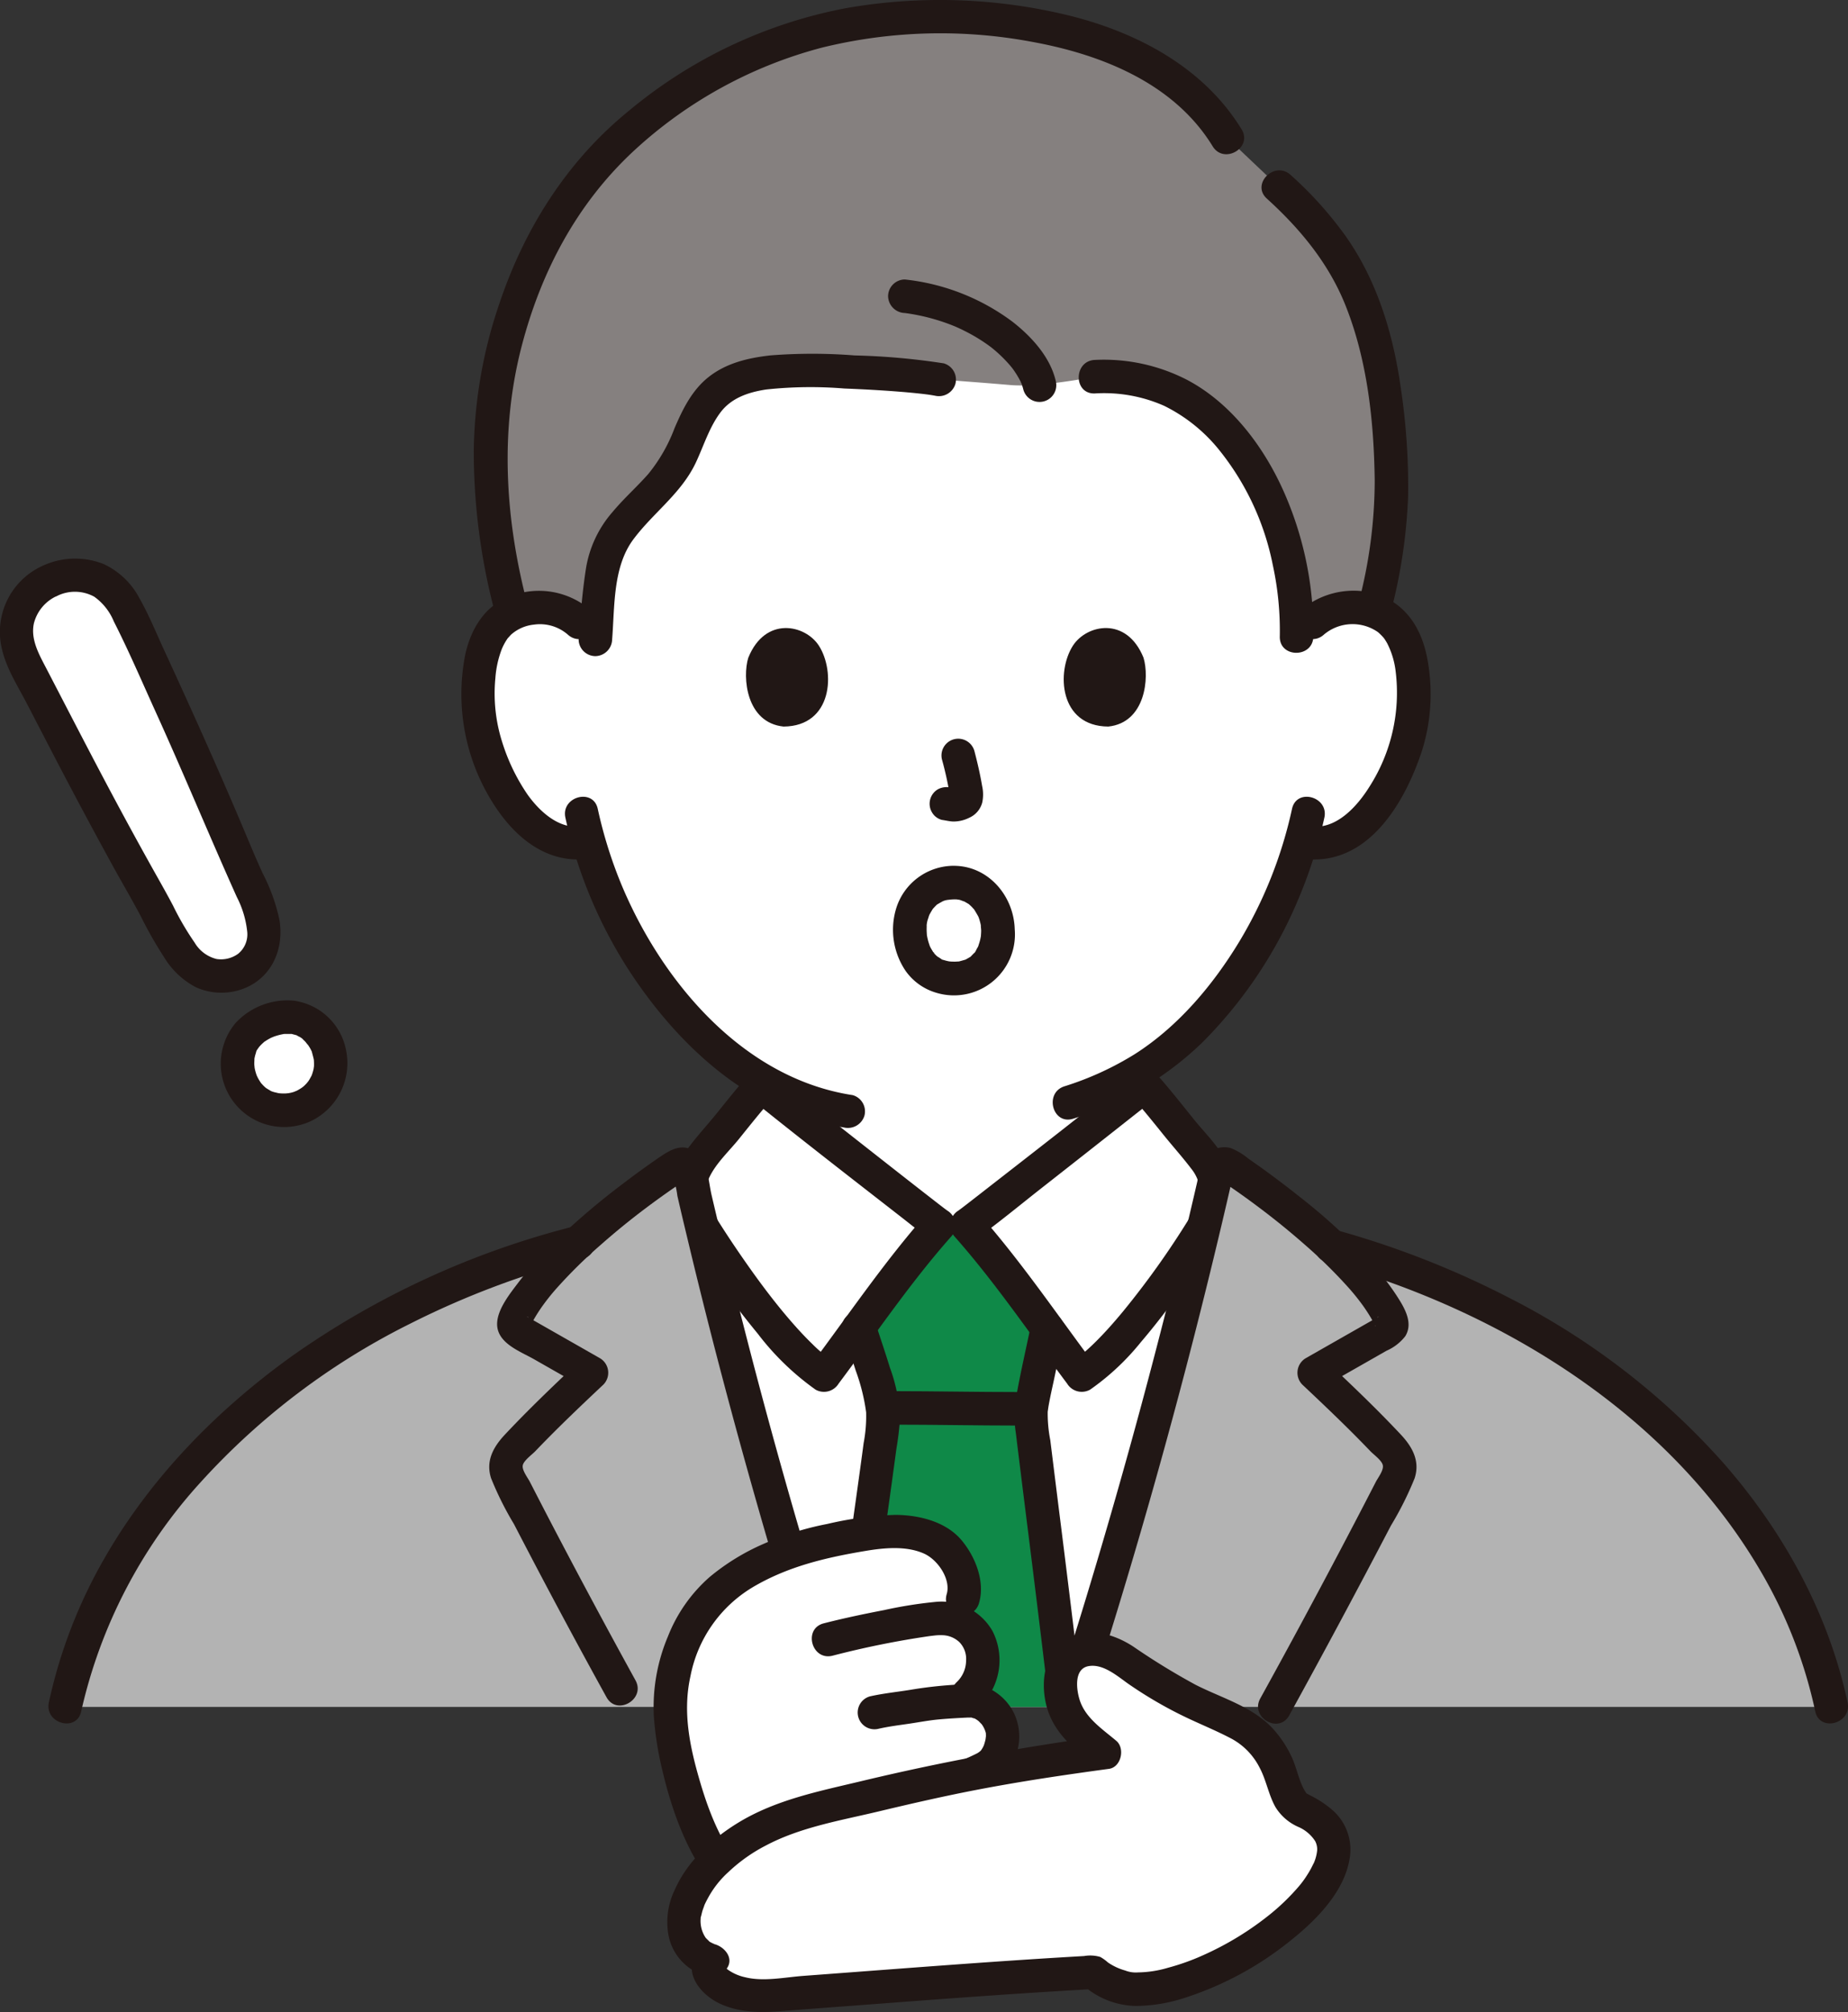
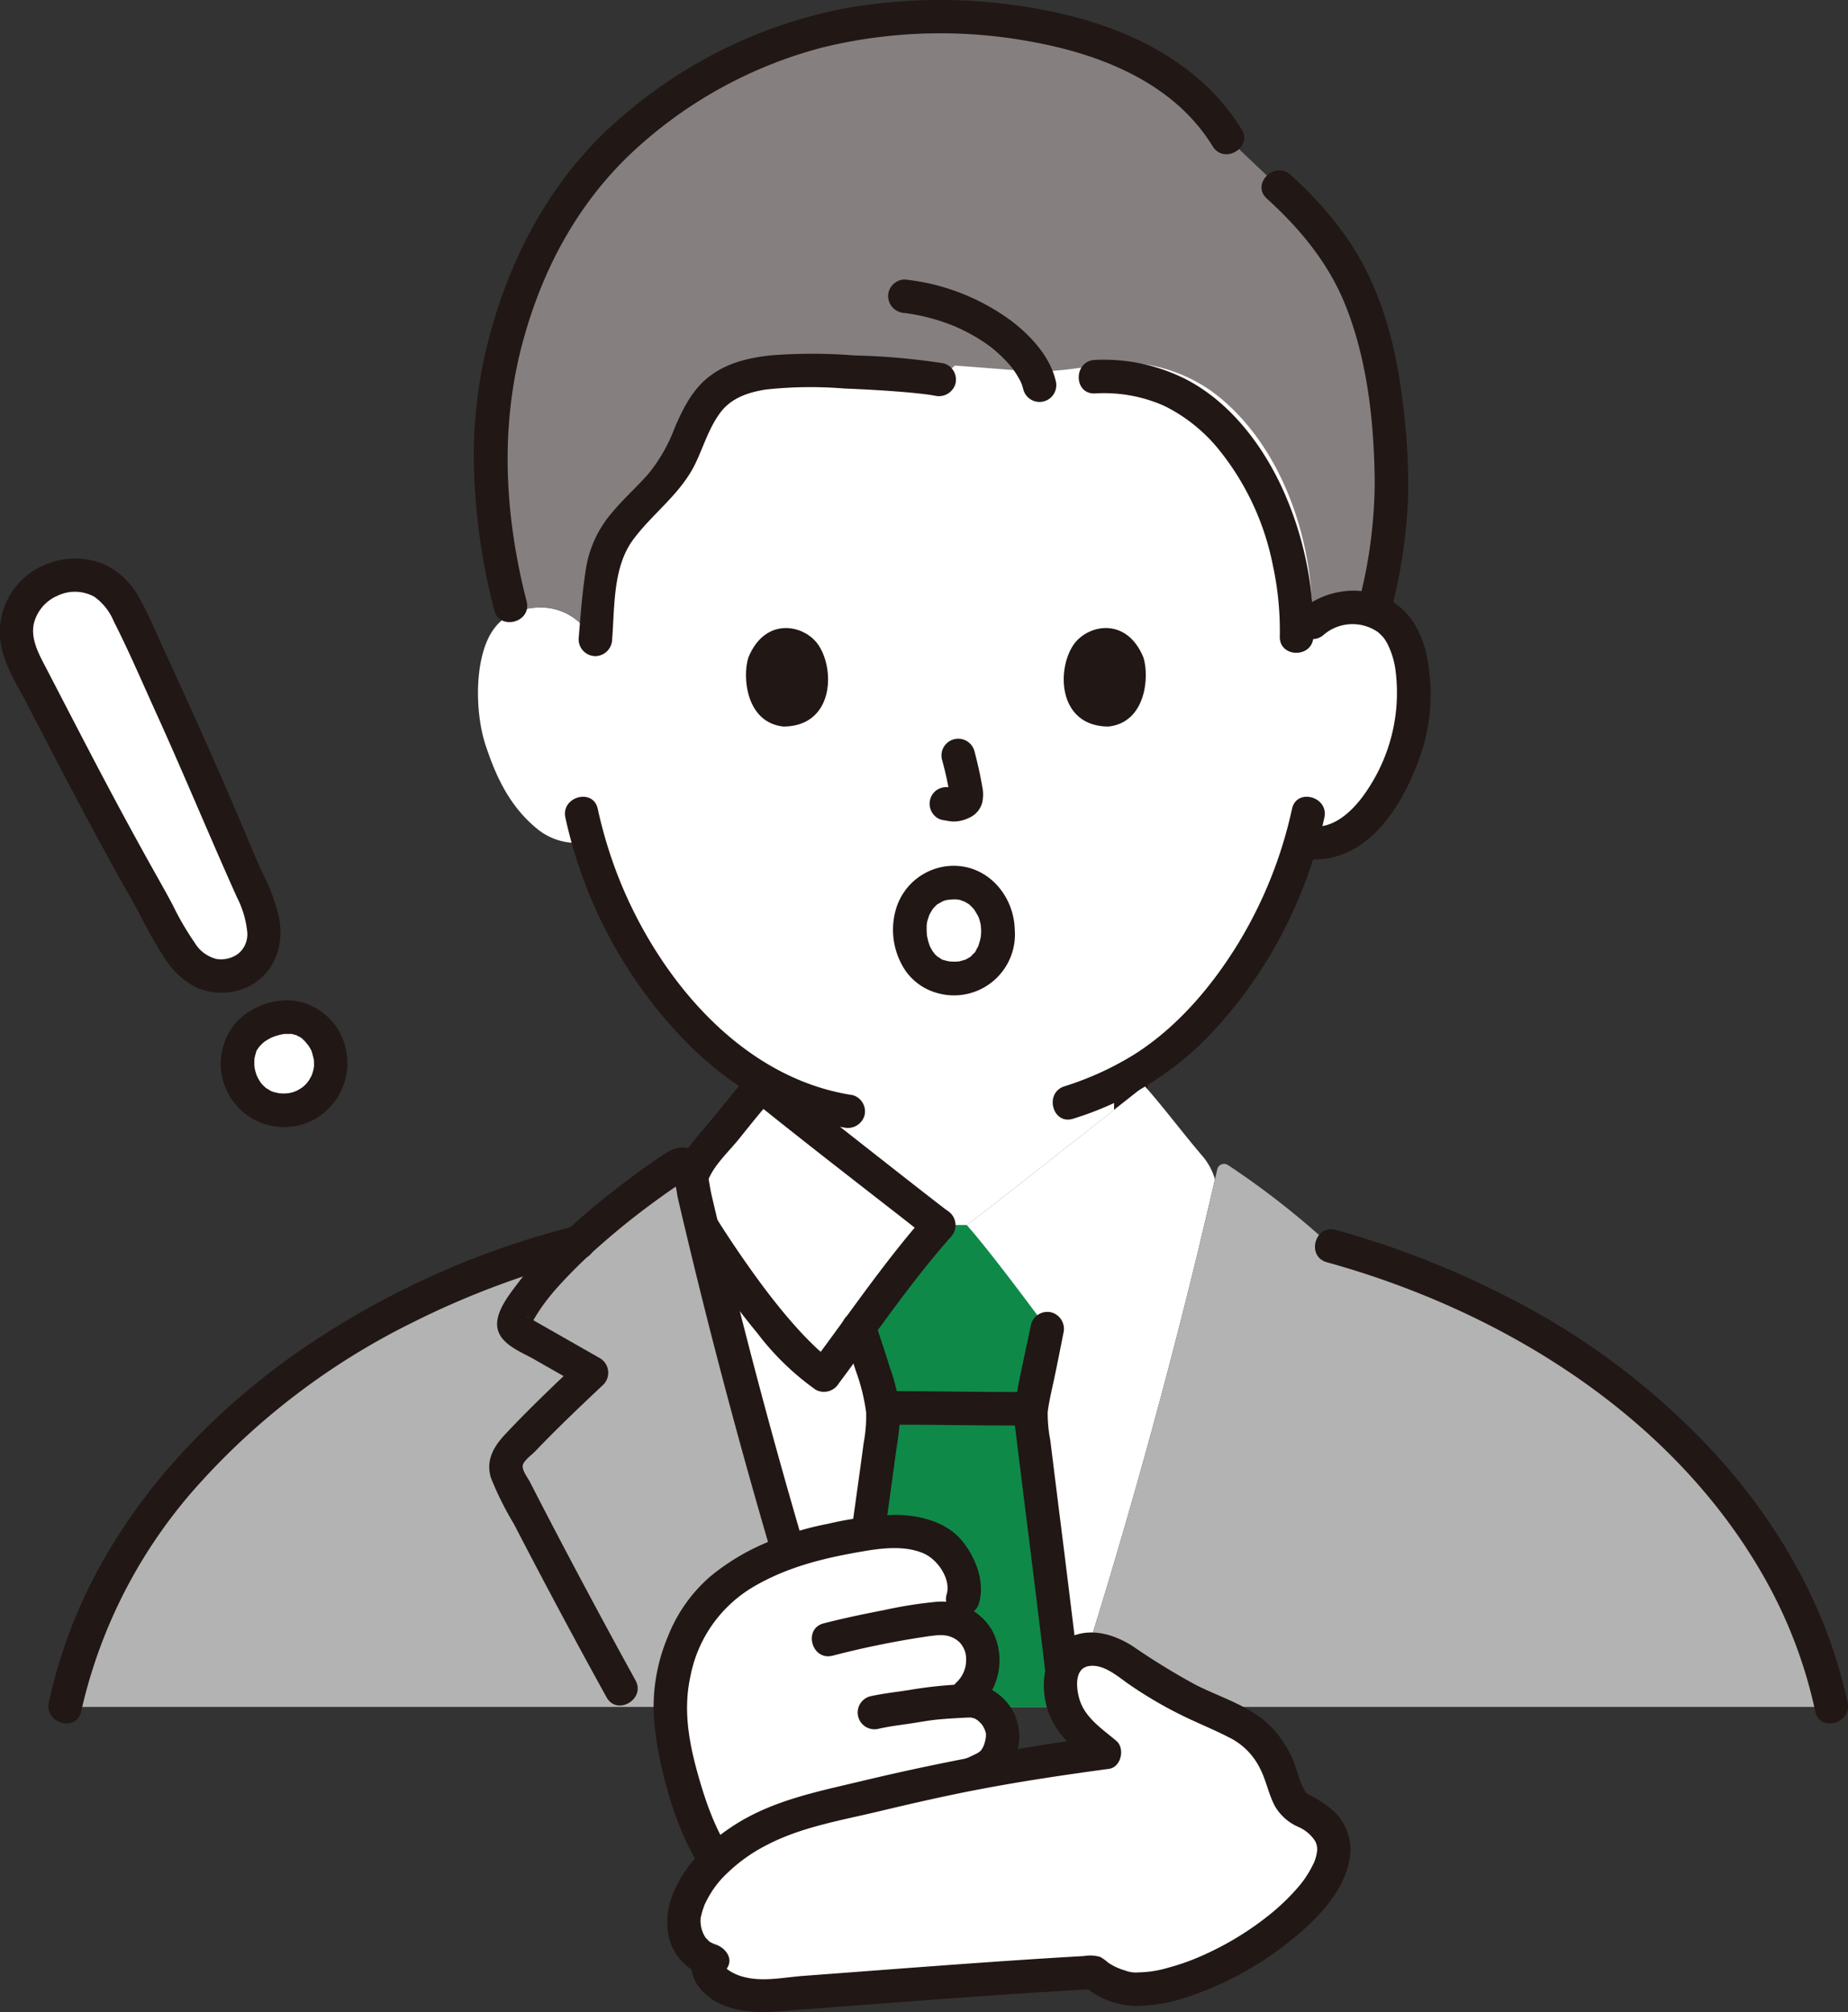
<svg xmlns="http://www.w3.org/2000/svg" width="264.554" height="288.043" viewBox="0 0 264.554 288.043">
  <rect x="0" y="0" width="264.554" height="288.043" fill="#333333" stroke="none" />
  <defs>
    <clipPath id="a">
      <rect width="264.554" height="288.043" fill="none" />
    </clipPath>
  </defs>
  <g clip-path="url(#a)">
    <path d="M187.838,89.148a8.2,8.2,0,0,1,5.925-2.169c4.247.15,6.054,2.447,6.832,3.8,2.321,4.026,2.223,11.445.665,16.035-1.1,3.251-2.911,8.224-7.27,11.79a8.789,8.789,0,0,1-7.722,1.832,63.069,63.069,0,0,1-11.757,22.616,44.21,44.21,0,0,1-12.627,11V157c-5.75,4.545-22.038,17.37-23.483,18.394h-3.984c-1.525-1.081-19.591-15.312-24.341-19.072v-1.048a48.809,48.809,0,0,1-14.055-12.223A63.071,63.071,0,0,1,84.284,120.5a8.868,8.868,0,0,1-7.458-1.9c-4.358-3.566-6.166-8.539-7.27-11.79C68,102.22,67.9,94.8,70.221,90.775c.778-1.349,2.585-3.646,6.832-3.8a8.194,8.194,0,0,1,5.925,2.169S68.841,37.773,133.953,37.773s53.884,51.375,53.884,51.375Z" fill="#fff" />
-     <path d="M107.677,156.665v4.9a11.315,11.315,0,0,1-.605,4.758c-1.3,2.932-4.048,4.565-6.836,5.909-3.517,1.694-7.308,2.947-10.943,4.377a2.472,2.472,0,0,0-1.676,2.952,2.417,2.417,0,0,0,2.952,1.676c4.339-1.708,8.91-3.169,13.037-5.337,3.418-1.8,6.336-4.168,7.884-7.782,1.513-3.534.987-7.688.987-11.451C112.477,153.576,107.677,153.571,107.677,156.665Z" fill="#211715" />
    <path d="M159.484,155.448v5.414a18.866,18.866,0,0,0,.617,6.359c1.371,3.856,4.225,6.457,7.738,8.4,4.24,2.345,9.033,3.837,13.54,5.615a2.417,2.417,0,0,0,2.952-1.676,2.457,2.457,0,0,0-1.676-2.952c-3.795-1.5-7.784-2.788-11.426-4.621-2.82-1.42-5.663-3.238-6.632-6.426a19.225,19.225,0,0,1-.313-5.517V155.45c0-3.089-4.8-3.094-4.8,0Z" fill="#211715" />
    <path d="M119.719,244.373c-7.23-22.32-14-46.54-19.48-69.73-.17-.69-.33-1.38-.49-2.07-.05-.22-.1-.43-.15-.64-.239-1.038-.478-2.066-.713-3.094A8.977,8.977,0,0,1,100.6,165.6c2.554-2.958,5.772-7.236,8.382-10.157,1.109.9,23.723,18.728,25.437,19.943H138.4c1.715-1.215,24.328-19.045,25.437-19.943,2.61,2.92,5.829,7.2,8.382,10.157a8.97,8.97,0,0,1,1.711,3.234c-.235,1.028-.474,2.057-.713,3.094-.05.21-.1.42-.15.64-.17.73-.34,1.47-.52,2.21-5.48,23.15-12.24,47.32-19.45,69.59H119.719Z" fill="#fff" />
    <path d="M152.649,244.373c-2.35-19.86-5.1-41.05-5.1-41.72a45.616,45.616,0,0,1,1.02-5.75c.571-2.714.843-4.117,1.355-6.692-3.78-5.111-8.642-11.579-11.523-14.82h-3.984c-2.833,3.187-7.581,9.493-11.332,14.562.01.027.014.041.014.041.716,2.2,1.29,4.21,1.87,6.07a25.4,25.4,0,0,1,1.47,7.03c.02,1.12-2.81,20.85-5.71,41.28h31.92Z" fill="#0f8948" />
    <path d="M145.682,199.289c-5.894,0-11.787-.123-17.681-.126-3.089,0-3.094,4.8,0,4.8,5.894,0,11.787.123,17.681.126,3.089,0,3.094-4.8,0-4.8" fill="#211715" />
    <path d="M155.049,244.373q-1.695-14.307-3.5-28.6-.6-4.8-1.194-9.6a19.731,19.731,0,0,1-.368-4.129c-.028.3.083-.532.113-.708.087-.5.186-1,.287-1.5.143-.7.3-1.392.45-2.087.495-2.3.94-4.6,1.4-6.9a2.46,2.46,0,0,0-1.676-2.952,2.424,2.424,0,0,0-2.952,1.676c-.715,3.539-1.563,7.073-2.167,10.633a15.867,15.867,0,0,0-.012,4.988c.884,7.282,1.815,14.559,2.713,21.839q1.069,8.667,2.1,17.338a2.474,2.474,0,0,0,2.4,2.4A2.415,2.415,0,0,0,155.049,244.373Z" fill="#211715" />
    <path d="M120.695,190.7c.611,1.843,1.227,3.685,1.814,5.536a28.208,28.208,0,0,1,1.485,5.959,20.55,20.55,0,0,1-.359,4.4c-.177,1.35-.263,1.982-.461,3.426q-.338,2.46-.682,4.92-.875,6.258-1.765,12.513-1.155,8.139-2.312,16.278a2.48,2.48,0,0,0,1.676,2.952,2.417,2.417,0,0,0,2.952-1.676q1.979-13.939,3.95-27.881.683-4.878,1.34-9.759a41.3,41.3,0,0,0,.506-4.247,23.228,23.228,0,0,0-1.423-7.27c-.665-2.153-1.384-4.29-2.093-6.428-.968-2.918-5.6-1.668-4.629,1.276Z" fill="#211715" />
-     <path d="M134.456,54.332c-4.886-.893-19.5-1.538-23.816-1.087-2.789.291-5.68.9-7.847,2.708-2.877,2.4-3.878,6.335-5.56,9.7-2.92,5.849-9.791,8.869-10.881,15.42-.8,4.808-.786,6.614-1.234,11.848a7.785,7.785,0,0,0-8.063-5.947,9.14,9.14,0,0,0-3.686.844,87.188,87.188,0,0,1-3.126-21.55c-.442-15.7,6.389-32.611,13.444-40.611a54.337,54.337,0,0,1,10.361-9.9A64.056,64.056,0,0,1,134.075,2.441c14.441,0,33.334,3.582,41.6,17.292l7.375,7c10.235,9.246,15.193,18.84,16.091,40.1.3,7.117-.528,12.93-2.477,20.658a9.672,9.672,0,0,0-2.9-.517,8.194,8.194,0,0,0-5.925,2.169l-2.232,2.146,0-.158c.233-11.256-3.926-24.2-12.69-31.785q-.843-.729-1.75-1.382a22.605,22.605,0,0,0-14.426-4.038s-7.833,1.566-12.083,1.2-10.2-.8-10.2-.8Z" fill="#85807f" />
+     <path d="M134.456,54.332c-4.886-.893-19.5-1.538-23.816-1.087-2.789.291-5.68.9-7.847,2.708-2.877,2.4-3.878,6.335-5.56,9.7-2.92,5.849-9.791,8.869-10.881,15.42-.8,4.808-.786,6.614-1.234,11.848a7.785,7.785,0,0,0-8.063-5.947,9.14,9.14,0,0,0-3.686.844,87.188,87.188,0,0,1-3.126-21.55c-.442-15.7,6.389-32.611,13.444-40.611a54.337,54.337,0,0,1,10.361-9.9A64.056,64.056,0,0,1,134.075,2.441c14.441,0,33.334,3.582,41.6,17.292l7.375,7c10.235,9.246,15.193,18.84,16.091,40.1.3,7.117-.528,12.93-2.477,20.658a9.672,9.672,0,0,0-2.9-.517,8.194,8.194,0,0,0-5.925,2.169c.233-11.256-3.926-24.2-12.69-31.785q-.843-.729-1.75-1.382a22.605,22.605,0,0,0-14.426-4.038s-7.833,1.566-12.083,1.2-10.2-.8-10.2-.8Z" fill="#85807f" />
    <path d="M80.941,117.066a66.3,66.3,0,0,0,9.221,22.044c4.68,7.125,10.84,13.81,18.325,18.03a36.192,36.192,0,0,0,12.308,4.272,2.477,2.477,0,0,0,2.952-1.676,2.418,2.418,0,0,0-1.676-2.952C106.529,154.415,94.956,140.8,89.1,126.976a63.958,63.958,0,0,1-3.529-11.186c-.664-3.015-5.293-1.739-4.629,1.276Z" fill="#211715" />
    <path d="M184.964,115.79a62.67,62.67,0,0,1-7.566,19.042c-3.776,6.228-8.752,12.133-14.94,16.078a43.872,43.872,0,0,1-10.09,4.616c-2.925.952-1.673,5.589,1.276,4.629A46.134,46.134,0,0,0,172.1,149.267a64,64,0,0,0,14.035-21.193,65.746,65.746,0,0,0,3.455-11.008C190.256,114.056,185.63,112.77,184.964,115.79Z" fill="#211715" />
    <path d="M134.868,108.8A48.172,48.172,0,0,1,136,114l-.086-.638a3.135,3.135,0,0,1,.019.718l.086-.638a1.712,1.712,0,0,1-.079.323l.242-.573a1.317,1.317,0,0,1-.114.208l.375-.486a1.033,1.033,0,0,1-.17.167l.486-.375a3.306,3.306,0,0,1-.412.218l.573-.242a2.952,2.952,0,0,1-.694.2l.638-.086a2.78,2.78,0,0,1-.651,0l.638.086c-.246-.034-.487-.094-.732-.127a2.655,2.655,0,0,0-1.849.242,2.4,2.4,0,0,0-.861,3.283,2.3,2.3,0,0,0,1.434,1.1c.535.072,1.055.209,1.6.233a5.066,5.066,0,0,0,2.328-.549,3.3,3.3,0,0,0,1.847-2.183,5.6,5.6,0,0,0-.025-2.382c-.283-1.675-.67-3.335-1.1-4.978a2.4,2.4,0,0,0-4.628,1.276Z" fill="#211715" />
    <path d="M107.123,94.152c-.868,2.821-.3,9.312,5.043,9.864,7.065-.042,7.44-7.889,5.062-11.578-1.947-3.021-7.672-4.277-10.1,1.715Z" fill="#211715" />
    <path d="M163.7,94.152c.868,2.821.3,9.312-5.042,9.864-7.065-.043-7.441-7.889-5.063-11.579C155.537,89.416,161.262,88.16,163.7,94.152Z" fill="#211715" />
-     <path d="M84.677,87.451a11.3,11.3,0,0,0-12.69-1.616c-2.983,1.532-4.648,4.612-5.361,7.776A29.175,29.175,0,0,0,71.251,116c3.108,4.459,7.523,7.72,13.181,6.929a2.414,2.414,0,0,0,1.676-2.952,2.463,2.463,0,0,0-2.952-1.676c-3.178.445-5.967-2.2-7.65-4.568a28.1,28.1,0,0,1-3.634-7.556,22.893,22.893,0,0,1-.957-9.078,14.447,14.447,0,0,1,.906-4.137,7.758,7.758,0,0,1,.65-1.262c.1-.162.209-.323.325-.475-.281.367.255-.255.353-.355a5.787,5.787,0,0,1,3.268-1.444,6.082,6.082,0,0,1,4.866,1.424c2.283,2.072,5.687-1.312,3.394-3.394Z" fill="#211715" />
    <path d="M189.535,90.845a6.352,6.352,0,0,1,7.732-.345,8.5,8.5,0,0,1,.868.873c-.247-.293.031.04.112.168.12.19.239.379.348.576a11.81,11.81,0,0,1,1.2,3.985,24.96,24.96,0,0,1-3.753,16.532c-1.721,2.758-4.732,6.172-8.379,5.662a2.481,2.481,0,0,0-2.952,1.676,2.416,2.416,0,0,0,1.676,2.952c9.354,1.309,14.761-7.976,17.237-15.625a27.148,27.148,0,0,0,.854-12.117c-.494-3.406-1.813-6.686-4.675-8.748-4.077-2.937-10.037-2.274-13.661,1.017-2.292,2.081,1.11,5.467,3.394,3.394Z" fill="#211715" />
    <path d="M199.152,87.429a76.437,76.437,0,0,0,2.431-16.448,95.569,95.569,0,0,0-1.091-15.723C199.4,47.69,197.123,40.2,192.7,33.89a53.567,53.567,0,0,0-7.95-8.854c-2.284-2.071-5.688,1.313-3.394,3.394,4.831,4.382,8.873,9.314,11.257,15.282,3.151,7.888,4.081,16.687,4.186,25.118a68.822,68.822,0,0,1-2.27,17.323c-.735,3,3.892,4.28,4.629,1.276Z" fill="#211715" />
    <path d="M177.746,18.522c-5.4-8.833-14.862-13.85-24.665-16.29A77.89,77.89,0,0,0,121.1,1.17a68.479,68.479,0,0,0-31.08,14.7C81.112,23.119,75.041,32.8,71.432,43.625a67.776,67.776,0,0,0-3.61,20.93,90.041,90.041,0,0,0,2.939,22.808c.768,2.99,5.4,1.722,4.629-1.276-3.1-12.049-3.848-24.61-.661-36.715,2.765-10.505,7.794-20.048,15.746-27.534A63.316,63.316,0,0,1,117.714,6.806,71.086,71.086,0,0,1,147.8,6c9.948,1.817,20.3,5.951,25.8,14.944,1.609,2.631,5.762.222,4.145-2.423Z" fill="#211715" />
    <path d="M135.094,52.018a98.014,98.014,0,0,0-12.759-1.133,76.538,76.538,0,0,0-12.094,0c-3.165.363-6.287,1.092-8.83,3.117-2.363,1.881-3.686,4.594-4.851,7.311a23.3,23.3,0,0,1-3.746,6.535c-1.637,1.857-3.5,3.506-5.086,5.407a16.217,16.217,0,0,0-3.84,8.11c-.529,3.377-.784,6.765-1.055,10.17a2.42,2.42,0,0,0,2.4,2.4,2.448,2.448,0,0,0,2.4-2.4c.375-4.723.087-10.377,3.052-14.338,2.872-3.838,6.865-6.561,8.949-11.013,1.109-2.369,1.906-5.006,3.492-7.121s4.034-2.912,6.553-3.3a59.39,59.39,0,0,1,11.188-.142c2.512.1,5.023.232,7.529.427,1.109.086,2.217.183,3.322.305l.489.055c.1.011,1.047.136.482.057q.565.08,1.129.179a2.467,2.467,0,0,0,2.952-1.676,2.42,2.42,0,0,0-1.676-2.952Z" fill="#211715" />
    <path d="M151.128,54.5c-.806-3.431-3.5-6.351-6.2-8.452a31.291,31.291,0,0,0-15.392-6.036,2.412,2.412,0,0,0-2.4,2.4,2.462,2.462,0,0,0,2.4,2.4,28.855,28.855,0,0,1,7.231,1.942,28.441,28.441,0,0,1,2.7,1.362q.68.395,1.334.831.339.227.67.464c.073.053.6.444.238.167a19.809,19.809,0,0,1,2.043,1.819q.4.412.784.851c.14.162.275.329.411.5q.165.207-.1-.134c.07.092.138.185.206.279a14.027,14.027,0,0,1,1.066,1.757c.062.126.112.262.179.385-.318-.582-.1-.26-.041-.075.084.275.178.541.244.821a2.4,2.4,0,0,0,4.628-1.276Z" fill="#211715" />
    <path d="M188.009,91.136a49.322,49.322,0,0,0-4.16-20.6c-2.858-6.512-7.6-12.869-14.017-16.208a26.024,26.024,0,0,0-13.089-2.8c-3.078.125-3.094,4.925,0,4.8a21.23,21.23,0,0,1,9.908,1.769,23.35,23.35,0,0,1,7.7,6.1A38.056,38.056,0,0,1,182.211,80.9a44.316,44.316,0,0,1,1,10.24c-.051,3.09,4.749,3.091,4.8,0Z" fill="#211715" />
-     <path d="M162.141,157.145c1.5,1.695,2.925,3.462,4.344,5.228,1.33,1.655,2.768,3.251,4.05,4.94a5.817,5.817,0,0,1,1.23,4.578c.1-.438-.062.118-.176.317-.2.354-.412.7-.624,1.052a122.123,122.123,0,0,1-10.231,14.535c-1.207,1.458-2.461,2.882-3.8,4.218-.565.563-1.146,1.11-1.751,1.63a10.147,10.147,0,0,1-1.549,1.165l3.284.861C151.4,188.3,146.2,180.6,140.1,173.694l-.486,3.769c3.228-2.306,6.3-4.867,9.418-7.315q6.526-5.118,13.036-10.258c1.157-.913,2.321-1.82,3.469-2.746a2.416,2.416,0,0,0,0-3.394,2.456,2.456,0,0,0-3.394,0c-7.119,5.746-14.362,11.348-21.577,16.973q-.684.534-1.37,1.066l-.566.438c-.323.251.107-.082.142-.109l-.316.244c-.419.322-.835.65-1.265.957a2.446,2.446,0,0,0-.486,3.769c5.836,6.6,10.791,13.964,16.066,21a2.449,2.449,0,0,0,3.284.861,35.147,35.147,0,0,0,7.273-6.81c2.508-2.934,4.823-6.04,7.03-9.205,1.653-2.371,3.255-4.783,4.754-7.255a12.379,12.379,0,0,0,1.179-2.2,9.615,9.615,0,0,0-.732-7.065c-1.059-2.294-3.055-4.183-4.628-6.136-1.771-2.2-3.518-4.422-5.394-6.535-2.055-2.315-5.44,1.09-3.394,3.394Z" fill="#211715" />
    <path d="M107.283,153.751c-1.6,1.8-3.1,3.68-4.607,5.556-1.494,1.86-3.183,3.641-4.549,5.595a9.438,9.438,0,0,0-.8,10.146,125.838,125.838,0,0,0,11.162,15.9,38.1,38.1,0,0,0,8.275,8.006,2.459,2.459,0,0,0,3.284-.861c5.275-7.04,10.23-14.407,16.066-21a2.445,2.445,0,0,0-.486-3.769c-.364-.26-.716-.536-1.071-.808l-.4-.309c-.3-.23.428.333-.087-.068l-1.138-.884q-2.98-2.319-5.95-4.653-6.464-5.07-12.91-10.16c-1.132-.894-2.271-1.781-3.394-2.687a2.473,2.473,0,0,0-3.394,0,2.417,2.417,0,0,0,0,3.394c7.195,5.807,14.514,11.47,21.808,17.152,1.363,1.062,2.708,2.161,4.115,3.166l-.486-3.769c-6.106,6.9-11.3,14.609-16.816,21.975l3.284-.861a18.613,18.613,0,0,1-2.907-2.408c-1.158-1.12-2.245-2.312-3.294-3.534-2.218-2.584-4.256-5.316-6.208-8.106-1.583-2.261-3.113-4.561-4.564-6.91-.391-.634-.82-1.269-1.151-1.937-.033-.066-.144-.37-.066-.124a8.019,8.019,0,0,0-.05-.8,5.956,5.956,0,0,1,.613-2.471c.967-2.025,2.849-3.751,4.246-5.489,1.6-1.985,3.18-3.979,4.87-5.884,2.045-2.3-1.338-5.71-3.394-3.394Z" fill="#211715" />
    <path d="M105.137,244.373h14.582c-7.23-22.32-14-46.54-19.48-69.73-.17-.69-.33-1.38-.49-2.07-.05-.22-.1-.43-.15-.64-.35-1.52-.7-3.02-1.04-4.53a1,1,0,0,0-1.53-.61,117.577,117.577,0,0,0-14.25,11.1,124.987,124.987,0,0,0-25.98,9.9c-22.37,11.5-42.19,31.33-47.49,56.58Z" fill="#b3b3b3" />
    <path d="M166.046,244.373H153.1c7.21-22.27,13.97-46.44,19.45-69.59.18-.74.35-1.48.52-2.21.05-.22.1-.43.15-.64.35-1.52.7-3.02,1.04-4.53a1,1,0,0,1,1.53-.61,117.76,117.76,0,0,1,14.79,11.6,125.168,125.168,0,0,1,24.1,9.4c22.37,11.5,42.19,31.33,47.5,56.58Z" fill="#b3b3b3" />
-     <path d="M155.413,245.011q9.7-30,17.279-60.636,1.053-4.243,2.062-8.5.447-1.88.883-3.762.263-1.133.523-2.265a8.962,8.962,0,0,1,.44-1.722l-.861.861c-.314.238-1.778-.537-.716.174q.383.257.763.516.719.491,1.431.992,1.527,1.074,3.02,2.2,3.336,2.5,6.472,5.254a70.7,70.7,0,0,1,6.157,6.022A32.161,32.161,0,0,1,195.175,187c.372.529.727,1.07,1.056,1.627.124.21.245.423.361.638.085.156.167.313.245.473q.16.283,0,.056l.328-1.211q.513-.273-.039.049l-.638.364-1.276.727-2.766,1.576-5.531,3.152a2.422,2.422,0,0,0-.486,3.769c3.31,3.114,6.6,6.248,9.746,9.533.475.5,1.6,1.295,1.776,1.976.19.726-.68,1.812-1,2.437q-1.528,2.973-3.077,5.937-6.585,12.606-13.458,25.058c-1.49,2.708,2.654,5.133,4.145,2.423q7.433-13.512,14.567-27.186a46.713,46.713,0,0,0,3.389-6.774c.792-2.459-.32-4.473-1.978-6.243-3.428-3.66-7.061-7.12-10.713-10.555l-.486,3.769q3.084-1.76,6.169-3.516l2.978-1.7a6.876,6.876,0,0,0,2.69-2.085c1.216-1.978-.212-4.221-1.3-5.9a39.405,39.405,0,0,0-3.917-4.986,83.446,83.446,0,0,0-9.849-9.025q-2.529-2.016-5.147-3.916-1.131-.819-2.281-1.612a9.2,9.2,0,0,0-2.516-1.5,3.476,3.476,0,0,0-2.847.49,4.418,4.418,0,0,0-1.63,3.052q-.714,3.128-1.453,6.249-1.592,6.681-3.271,13.341-3.389,13.369-7.176,26.634-4.248,14.883-9,29.615c-.953,2.946,3.68,4.208,4.629,1.276Z" fill="#211715" />
    <path d="M11.623,245.011a72.177,72.177,0,0,1,17.1-32.81A101.532,101.532,0,0,1,58.84,189.442a123.018,123.018,0,0,1,24.577-9.235c2.988-.775,1.721-5.406-1.276-4.629a121.71,121.71,0,0,0-40.312,18.543c-10.712,7.69-20.165,17.321-26.773,28.792a71.864,71.864,0,0,0-8.062,20.821c-.642,3.013,3.984,4.3,4.629,1.276Z" fill="#211715" />
    <path d="M189.941,180.707c25.046,6.923,49.407,21.917,62.525,44.954a67.485,67.485,0,0,1,7.4,19.35c.644,3.019,5.272,1.742,4.629-1.276-2.726-12.777-9.166-24.428-17.722-34.222a104.29,104.29,0,0,0-30.551-23.621,129.122,129.122,0,0,0-25-9.812c-2.982-.824-4.254,3.8-1.276,4.629Z" fill="#211715" />
    <path d="M90.972,240.558Q84.73,229.213,78.74,217.735q-1.45-2.79-2.886-5.589c-.308-.6-1.143-1.65-1.017-2.354.123-.686,1.34-1.553,1.8-2.038,3.142-3.285,6.436-6.42,9.746-9.533a2.422,2.422,0,0,0-.486-3.769q-2.765-1.578-5.531-3.153l-2.553-1.455-1.276-.727-.85-.485q-.552-.322-.039-.049l.328,1.211c.009.27.072-.2.158-.364q.208-.4.435-.785c.289-.492.6-.972.923-1.441a30.566,30.566,0,0,1,2.22-2.8A69.975,69.975,0,0,1,86,178.216q3.073-2.715,6.354-5.184,1.512-1.139,3.059-2.231.8-.564,1.608-1.116c.206-.14.412-.28.619-.418l.453-.3q.726-.432-1.013.024l-.861-.861a13.659,13.659,0,0,1,.753,3.08c.282,1.22.563,2.441.854,3.659.583,2.437,1.164,4.873,1.76,7.307q1.878,7.664,3.892,15.293,4.073,15.434,8.674,30.722,2.542,8.438,5.255,16.823c.947,2.927,5.583,1.675,4.629-1.276q-8.514-26.31-15.38-53.118-1.719-6.687-3.335-13.4-.738-3.072-1.458-6.148c-.452-1.944-.542-5.023-2.361-6.223-1.912-1.262-3.585-.209-5.219.912q-2.571,1.766-5.05,3.661a106.169,106.169,0,0,0-10.062,8.593,51.477,51.477,0,0,0-4.99,5.63c-1.179,1.56-2.931,3.736-3.013,5.772-.114,2.848,3.253,4.02,5.291,5.182l7.02,4-.486-3.769c-3.652,3.435-7.285,6.9-10.713,10.555-1.66,1.772-2.773,3.777-1.978,6.243a45.755,45.755,0,0,0,3.278,6.572q6.458,12.481,13.248,24.784c1.489,2.707,5.636.288,4.145-2.423Z" fill="#211715" />
    <path d="M136.7,123.952a8.643,8.643,0,0,0-8.445,6.232,10.509,10.509,0,0,0,1.4,8.828,8.191,8.191,0,0,0,4.366,3.111,8.729,8.729,0,0,0,11.243-9.1c-.132-4.708-3.7-8.984-8.566-9.067a2.4,2.4,0,0,0,0,4.8c.194,0,.385.015.578.03-.615-.047-.025.011.1.042.2.048.994.4.464.123.272.14.525.293.789.447.5.293-.332-.337.092.065.132.126.271.243.4.374s.24.278.368.408c-.324-.328-.117-.167-.039-.048.2.313.383.632.569.956.056.1.18.421-.012-.062.069.175.134.35.192.529a8.483,8.483,0,0,1,.262,1.1c-.113-.63,0,.315,0,.495,0,.274-.023.544-.04.817-.034.569.119-.544,0,.014-.035.161-.062.323-.1.484a9.772,9.772,0,0,1-.291.943c-.155.443.054-.113.052-.12.022.062-.188.378-.221.438-.064.117-.29.641-.436.688l.177-.227c-.069.084-.139.167-.212.248s-.149.159-.226.236-.269.314-.366.33q.405-.3.088-.076c-.069.048-.14.093-.211.137-.12.074-.249.136-.369.21-.48.3.483-.136-.065.039-.293.093-.584.168-.881.249-.59.16.5,0-.133.023-.136.005-.272.018-.408.022-.205.006-.41,0-.615-.007-.261-.013-.546-.062-.124.009a6.993,6.993,0,0,1-.947-.22c-.1-.03-.331-.066-.394-.139l.275.114c-.1-.045-.191-.092-.284-.142a7.01,7.01,0,0,0-.65-.412c.1-.048.418.357.026-.006q-.162-.15-.311-.312a2.282,2.282,0,0,0-.283-.331c.308.207.243.342.119.137-.149-.245-.3-.482-.436-.739-.043-.084-.081-.171-.123-.256-.227-.459.184.537.027.052-.086-.265-.179-.525-.249-.795-.057-.219-.1-.44-.144-.663-.128-.646.018.487-.017-.139-.014-.247-.032-.491-.033-.739,0-.121,0-.242.007-.363.007-.164-.046-.919,0-.246a3.342,3.342,0,0,1,.219-1.009c.031-.108.065-.215.1-.322s.075-.21.116-.313c-.137.318-.151.357-.042.12.159-.288.318-.564.493-.842.29-.462-.362.364.021-.022.113-.114.217-.238.333-.35.068-.066.268-.308.362-.322-.252.19-.306.234-.161.13.067-.048.135-.093.2-.137q.21-.133.43-.249c.074-.039.15-.077.226-.112q.242-.112-.181.074a2.564,2.564,0,0,1,1.021-.3c.129-.027.714-.063.1-.026.264-.016.525-.035.789-.038a2.4,2.4,0,0,0,0-4.8Z" fill="#211715" />
    <path d="M105.517,270.165c-5.952-5.808-9.089-17.971-9.517-24.475a24.864,24.864,0,0,1,3.08-13.14,20.347,20.347,0,0,1,7.85-7.613c5.951-3.382,9.813-4.062,16.331-5.215a31.492,31.492,0,0,1,5.324-.441,10.406,10.406,0,0,1,6.83,2.348c1.473,1.3,3.194,5.008,2.424,7.233l-1.094,3.159a5.51,5.51,0,0,1,3.752,3.97,6.752,6.752,0,0,1-1.838,6.524l-1.152,1.034c.441-.024.851-.045,1.221-.067,2.064-.122,4.138,1.717,4.714,3.977a5.936,5.936,0,0,1-1.489,5.011c-.076.067-.155.132-.236.195,2.919,2,.6,7.559.6,7.559a7.787,7.787,0,0,1-1.752,3.154,12.357,12.357,0,0,1-1.261,1.294,7.6,7.6,0,0,1-1.521,1.049c-3.387,1.621-6,2.361-11.005,4.171" fill="#fff" />
    <path d="M105.517,270.165c-5.952-5.808-9.089-17.971-9.517-24.475a24.864,24.864,0,0,1,3.08-13.14,20.347,20.347,0,0,1,7.85-7.613c5.951-3.382,9.813-4.062,16.331-5.215a31.492,31.492,0,0,1,5.324-.441,10.406,10.406,0,0,1,6.83,2.348c1.473,1.3,3.194,5.008,2.424,7.233l-1.094,3.159a5.51,5.51,0,0,1,3.752,3.97,6.752,6.752,0,0,1-1.838,6.524l-1.152,1.034c.441-.024.851-.045,1.221-.067,2.064-.122,4.138,1.717,4.714,3.977a5.936,5.936,0,0,1-1.489,5.011c-.076.067-.155.132-.236.195,2.919,2,.6,7.559.6,7.559a7.787,7.787,0,0,1-1.752,3.154,12.357,12.357,0,0,1-1.261,1.294,7.6,7.6,0,0,1-1.521,1.049c-3.387,1.621-6,2.361-11.005,4.171" fill="#fff" />
    <path d="M127.418,272.207c3.237-1.167,6.52-2.213,9.688-3.561a13.368,13.368,0,0,0,4.29-2.638,11.862,11.862,0,0,0,3.236-5.145A2.4,2.4,0,0,0,140,259.587c-.06.2-.122.4-.193.6-.082.232.109-.158-.088.193a11.629,11.629,0,0,1-.611,1c-.05.072-.23.288-.077.1-.13.159-.265.315-.4.468a11.681,11.681,0,0,1-.926.936c-.045.041-.449.375-.148.143-.127.1-.26.19-.394.277a7.814,7.814,0,0,1-.98.525q-.471.219-.946.428c-.057.025-.572.247-.27.118s-.269.11-.267.109c-2.809,1.145-5.709,2.061-8.561,3.09a2.4,2.4,0,1,0,1.276,4.628Z" fill="#211715" />
    <path d="M140.154,229.5c.9-3.068-.528-6.65-2.505-9-2.261-2.691-6.125-3.608-9.491-3.624a49.075,49.075,0,0,0-9.724,1.3,42.17,42.17,0,0,0-9.182,2.877,31.96,31.96,0,0,0-7.64,4.7,21.974,21.974,0,0,0-5.988,8.517A26.024,26.024,0,0,0,93.6,245.69a46.836,46.836,0,0,0,1.236,7.824c1.545,6.529,4.137,13.527,8.984,18.347,2.193,2.181,5.588-1.212,3.394-3.394-3.565-3.545-5.562-8.52-6.963-13.263-1.479-5.01-2.563-10.045-1.407-15.234a19.033,19.033,0,0,1,8.9-12.729c5.024-2.98,10.453-4.249,16.158-5.205,2.673-.448,5.839-.757,8.383.386,2,.9,3.865,3.69,3.243,5.8-.874,2.969,3.756,4.238,4.629,1.276Z" fill="#211715" />
    <path d="M119.2,237.034a128.613,128.613,0,0,1,14.069-2.832c-.579.081.41-.047.6-.064a7.432,7.432,0,0,1,1.044-.036,3.671,3.671,0,0,1,2.427.992,3.438,3.438,0,0,1,.962,2.669,4.294,4.294,0,0,1-1.34,3.056c-2.241,2.135,1.157,5.526,3.394,3.394a9.176,9.176,0,0,0,1.713-10.733,8.411,8.411,0,0,0-7.921-4.166,61.605,61.605,0,0,0-7.573,1.192c-2.9.559-5.793,1.166-8.653,1.9-2.99.767-1.723,5.4,1.276,4.629Z" fill="#211715" />
    <path d="M125.829,247.485c1.428-.321,2.885-.5,4.332-.714s2.818-.48,4.214-.609c1.371-.127,2.747-.2,4.122-.267a5.579,5.579,0,0,0,.624-.014c-.305-.05.643.248.26.073a4.03,4.03,0,0,1,.436.242c.025.016.353.26.129.078.1.081.193.174.285.264.032.032.376.4.226.21a3.7,3.7,0,0,1,.671,1.348c.014.04.058.369.027.1-.036-.31-.01.171-.01.241,0,.119-.007.237-.015.356.026-.381-.026.139-.043.22a7.7,7.7,0,0,1-.242.855c-.017.05-.192.409-.048.117-.054.108-.109.215-.171.319-.03.05-.3.454-.132.235.145-.189-.072.077-.091.093a2.6,2.6,0,0,1-.537.389,29.337,29.337,0,0,1-5.736,2.173,72.27,72.27,0,0,1-7.239,2.05,2.4,2.4,0,1,0,1.276,4.628,72.667,72.667,0,0,0,7.345-2.084c2.482-.8,5.344-1.524,7.45-3.077a7.792,7.792,0,0,0,2.184-9.47,7.7,7.7,0,0,0-3.855-3.653,10.3,10.3,0,0,0-4.8-.381,60.94,60.94,0,0,0-6.144.712c-1.931.314-3.887.509-5.8.938a2.4,2.4,0,0,0,1.276,4.628Z" fill="#211715" />
    <path d="M170.064,243.339a58.02,58.02,0,0,1-6.966-4.091,19.777,19.777,0,0,0-4.675-2.786,5.159,5.159,0,0,0-5.145.73,5.382,5.382,0,0,0-1.453,3.91,9.337,9.337,0,0,0,1.971,5.859,17.944,17.944,0,0,0,2.57,2.487l1.751,1.482c-18.966,2.566-25.167,4.22-41.19,8.073-13.681,3.29-18.991,11.62-19.034,16.064-.033,3.43,2.494,5.487,4.046,5.6-2.067,2.455,3.04,5.334,7.337,5.027,15.654-1.121,32.1-2.5,47.3-3.336a10.721,10.721,0,0,0,5.5,2.4c9.413.5,26.544-9.946,28.688-18.6,1.264-5.1-4.332-6.811-5.16-7.485-1.088-.886-1.468-2.35-1.9-3.684-1.009-3.081-2.759-6.454-6.491-8.3-2.4-1.083-4.8-2.171-7.152-3.362Z" fill="#fff" />
    <path d="M171.275,241.266a98.651,98.651,0,0,1-9.041-5.538c-2.811-1.835-6.5-2.9-9.6-1.046-3.211,1.928-3.689,6.231-2.819,9.551.98,3.739,3.782,6,6.6,8.392l1.059-4.011a343.678,343.678,0,0,0-34.064,6.357c-6.121,1.468-12.37,2.677-17.808,6.022-3.706,2.28-7.193,5.481-8.986,9.519a10.584,10.584,0,0,0-.957,6.323,7.525,7.525,0,0,0,6.275,6.235l-2.072-3.611c-2.258,2.979.558,6.208,3.287,7.436,3.759,1.691,7.626,1.1,11.606.8,9-.666,17.993-1.372,26.994-2q7.411-.516,14.828-.938l-1.7-.7a11.7,11.7,0,0,0,7.672,3.124,23.109,23.109,0,0,0,7.222-1.215,46.849,46.849,0,0,0,14.994-8.157c3.7-2.946,7.8-7.063,8.483-11.971a7.506,7.506,0,0,0-2.671-6.845A14.826,14.826,0,0,0,188,257.26c-.267-.143-.541-.273-.8-.422a1.7,1.7,0,0,1-.273-.161c.172.148-.065-.173-.179-.37-.807-1.39-1.106-3.157-1.773-4.633a15.916,15.916,0,0,0-2.775-4.213c-2.849-3.1-7.249-4.347-10.917-6.195-2.752-1.386-5.185,2.753-2.423,4.145,2.467,1.243,5.072,2.248,7.507,3.545a9.658,9.658,0,0,1,3.945,4.093c.975,1.809,1.279,3.9,2.291,5.682a7.241,7.241,0,0,0,3.219,2.8,5.413,5.413,0,0,1,2.459,2.062,2.528,2.528,0,0,1,.279,1.314,6.063,6.063,0,0,1-.523,1.916c.131-.309-.27.521-.33.633q-.273.507-.586.992a13.855,13.855,0,0,1-1.273,1.717,31.5,31.5,0,0,1-3.96,3.839,43.419,43.419,0,0,1-9.666,5.919,32.33,32.33,0,0,1-5.007,1.788,15.79,15.79,0,0,1-4.289.667,4.183,4.183,0,0,1-1.854-.274,8.276,8.276,0,0,1-2.463-1.15,6.108,6.108,0,0,0-1.1-.79,5.087,5.087,0,0,0-2.311-.129q-2.1.12-4.2.249c-5.568.344-11.134.737-16.7,1.146-6.435.473-12.868.969-19.3,1.446-2.666.2-5.706.856-8.335.193a6.75,6.75,0,0,1-2.468-1.082,3.026,3.026,0,0,1-.382-.382s0,.532,0,.528l-.087.157a2.3,2.3,0,0,1,.279-.413c1.234-1.628-.509-3.423-2.072-3.611.577.07-.08-.226.233.049-.169-.148-.443-.226-.628-.364.114.085-.46-.458-.513-.527a4.272,4.272,0,0,1-.718-2.785c-.009-.644-.138.382.046-.269.076-.268.126-.543.207-.81.051-.169.432-1.17.2-.629.157-.368.336-.728.527-1.08a13.97,13.97,0,0,1,2.988-3.84,23.221,23.221,0,0,1,5.345-3.79c4.965-2.637,10.668-3.577,16.087-4.871,4.635-1.107,9.28-2.175,13.959-3.079,6.326-1.223,12.7-2.167,19.084-3.033,1.757-.238,2.338-2.929,1.059-4.011-1.922-1.627-4.318-3.194-5.185-5.67-.522-1.49-.964-4.609,1.178-5.02,2.1-.4,4.156,1.425,5.736,2.536a59.979,59.979,0,0,0,7.31,4.333c2.746,1.4,5.178-2.739,2.423-4.145Z" fill="#211715" />
    <path d="M43.561,158.3a6.728,6.728,0,0,0,3.743-5.148,6.846,6.846,0,0,0-4.12-7.205,7.213,7.213,0,0,0-5.4.469,6.205,6.205,0,0,0-3.707,4.714,6.784,6.784,0,0,0,4.658,7.576,7.068,7.068,0,0,0,4.826-.406" fill="#fff" />
    <path d="M7.065,83.195a8.562,8.562,0,0,1,5.827-.608c3.708,1.03,5.041,4.193,6.52,7.367q2.793,6,5.521,12.02c3.23,7.14,6.394,14.313,9.376,21.561,1.405,3.415,4.365,8.191,3.246,12-1.272,4.331-7.083,5.559-10.18,2.494-2.544-2.518-4.192-6.442-5.944-9.526-1.962-3.453-3.875-6.935-5.767-10.427C11.6,110.574,7.719,102.962,3.778,95.4a11.767,11.767,0,0,1-1.413-4.647,7.838,7.838,0,0,1,4.7-7.559Z" fill="#fff" />
    <path d="M44.772,160.369a9.2,9.2,0,0,0,4.788-9.917,8.829,8.829,0,0,0-7.535-7.195,10.124,10.124,0,0,0-8.29,3.188A9.066,9.066,0,0,0,44.772,160.37a2.411,2.411,0,0,0,.861-3.284,2.469,2.469,0,0,0-3.284-.861c.423-.2-.255.09-.289.1-.146.046-.294.086-.442.122.026-.006-.7.124-.352.077s-.38.019-.355.018A7.359,7.359,0,0,1,39.8,156.5c.457.052.082.009-.009-.015-.228-.06-.458-.1-.684-.173-.145-.045-.287-.1-.429-.152.5.191.184.08.082.017-.254-.156-.508-.3-.759-.466.448.29.119.09,0-.014s-.218-.2-.321-.305c-.082-.084-.158-.177-.241-.26-.332-.332.23.357-.115-.146a6.977,6.977,0,0,1-.456-.767c-.066-.13-.223-.517-.02,0-.044-.112-.088-.223-.127-.336a7.26,7.26,0,0,1-.244-.868c-.007-.031-.119-.617-.05-.216.065.377-.02-.328-.023-.4-.01-.274.019-.545.019-.818,0-.372-.134.618,0-.017.027-.13.051-.259.083-.388.046-.184.107-.361.162-.543.138-.456-.039.037-.041.076.014-.258.359-.65.5-.867.245-.389-.068.128-.093.113,0,0,.275-.312.3-.335.146-.153.305-.289.459-.434.387-.363-.423.265.07-.053.185-.119.366-.241.557-.349.128-.073.259-.142.391-.208.108-.054.656-.265.229-.109a10,10,0,0,1,.957-.3c.18-.045.36-.082.542-.118.662-.134-.437,0,.229-.024.357-.011.7,0,1.058.009-.455-.01-.165-.033-.032,0,.191.051.383.106.574.154.406.1-.089-.054-.1-.051.05-.024.382.191.433.219a2.316,2.316,0,0,1,.692.448c-.331-.439-.108-.076.034.054.084.077.166.156.246.238.12.122.622.822.3.313.161.253.332.494.474.759.058.107.11.217.164.326.236.475-.091-.363.038.114.1.373.2.738.285,1.116-.112-.522-.014-.1,0,.056q.025.361.018.723c0,.142-.015.284-.022.426.026-.543-.009,0-.042.137a7.437,7.437,0,0,1-.338,1.071c.194-.487.069-.163.012-.066-.11.186-.2.381-.319.564-.083.131-.171.257-.26.384.326-.46-.007-.009-.1.09q-.192.207-.4.4c-.1.09-.557.4-.109.106a9.775,9.775,0,0,1-1.019.607,2.417,2.417,0,0,0-.861,3.284,2.458,2.458,0,0,0,3.284.861Z" fill="#211715" />
    <path d="M8.277,85.268a5.742,5.742,0,0,1,5.218.162,8.139,8.139,0,0,1,2.8,3.543c2.141,4.207,4.007,8.577,5.958,12.874,4,8.805,7.687,17.743,11.644,26.563a14.012,14.012,0,0,1,1.5,5.033,3.588,3.588,0,0,1-1.3,3.1,4.182,4.182,0,0,1-3.094.752,5.055,5.055,0,0,1-3.144-2.352,40.177,40.177,0,0,1-3.093-5.3c-1.042-1.983-2.161-3.923-3.25-5.88q-3.589-6.447-7.03-12.977c-2.68-5.081-5.306-10.19-7.956-15.286-.989-1.9-2.159-4.009-1.683-6.234a5.891,5.891,0,0,1,3.429-4,2.424,2.424,0,0,0,.861-3.284,2.45,2.45,0,0,0-3.284-.861A10.394,10.394,0,0,0,.332,93.147C1,95.84,2.6,98.317,3.862,100.761q2.04,3.935,4.082,7.866,4,7.676,8.161,15.264c1.314,2.387,2.694,4.74,3.977,7.143a59.176,59.176,0,0,0,3.412,6.01,11.592,11.592,0,0,0,4.586,4.312,8.919,8.919,0,0,0,5.98.446c4.551-1.265,6.689-5.611,5.947-10.09a26.29,26.29,0,0,0-2.366-6.609c-1.045-2.259-1.985-4.557-2.953-6.85-2.287-5.415-4.659-10.794-7.075-16.152q-2.013-4.465-4.066-8.914c-1.159-2.512-2.214-5.129-3.584-7.537a11.046,11.046,0,0,0-5.1-4.886,11.019,11.019,0,0,0-9.006.358A2.416,2.416,0,0,0,5,84.406a2.46,2.46,0,0,0,3.284.861Z" fill="#211715" />
  </g>
</svg>